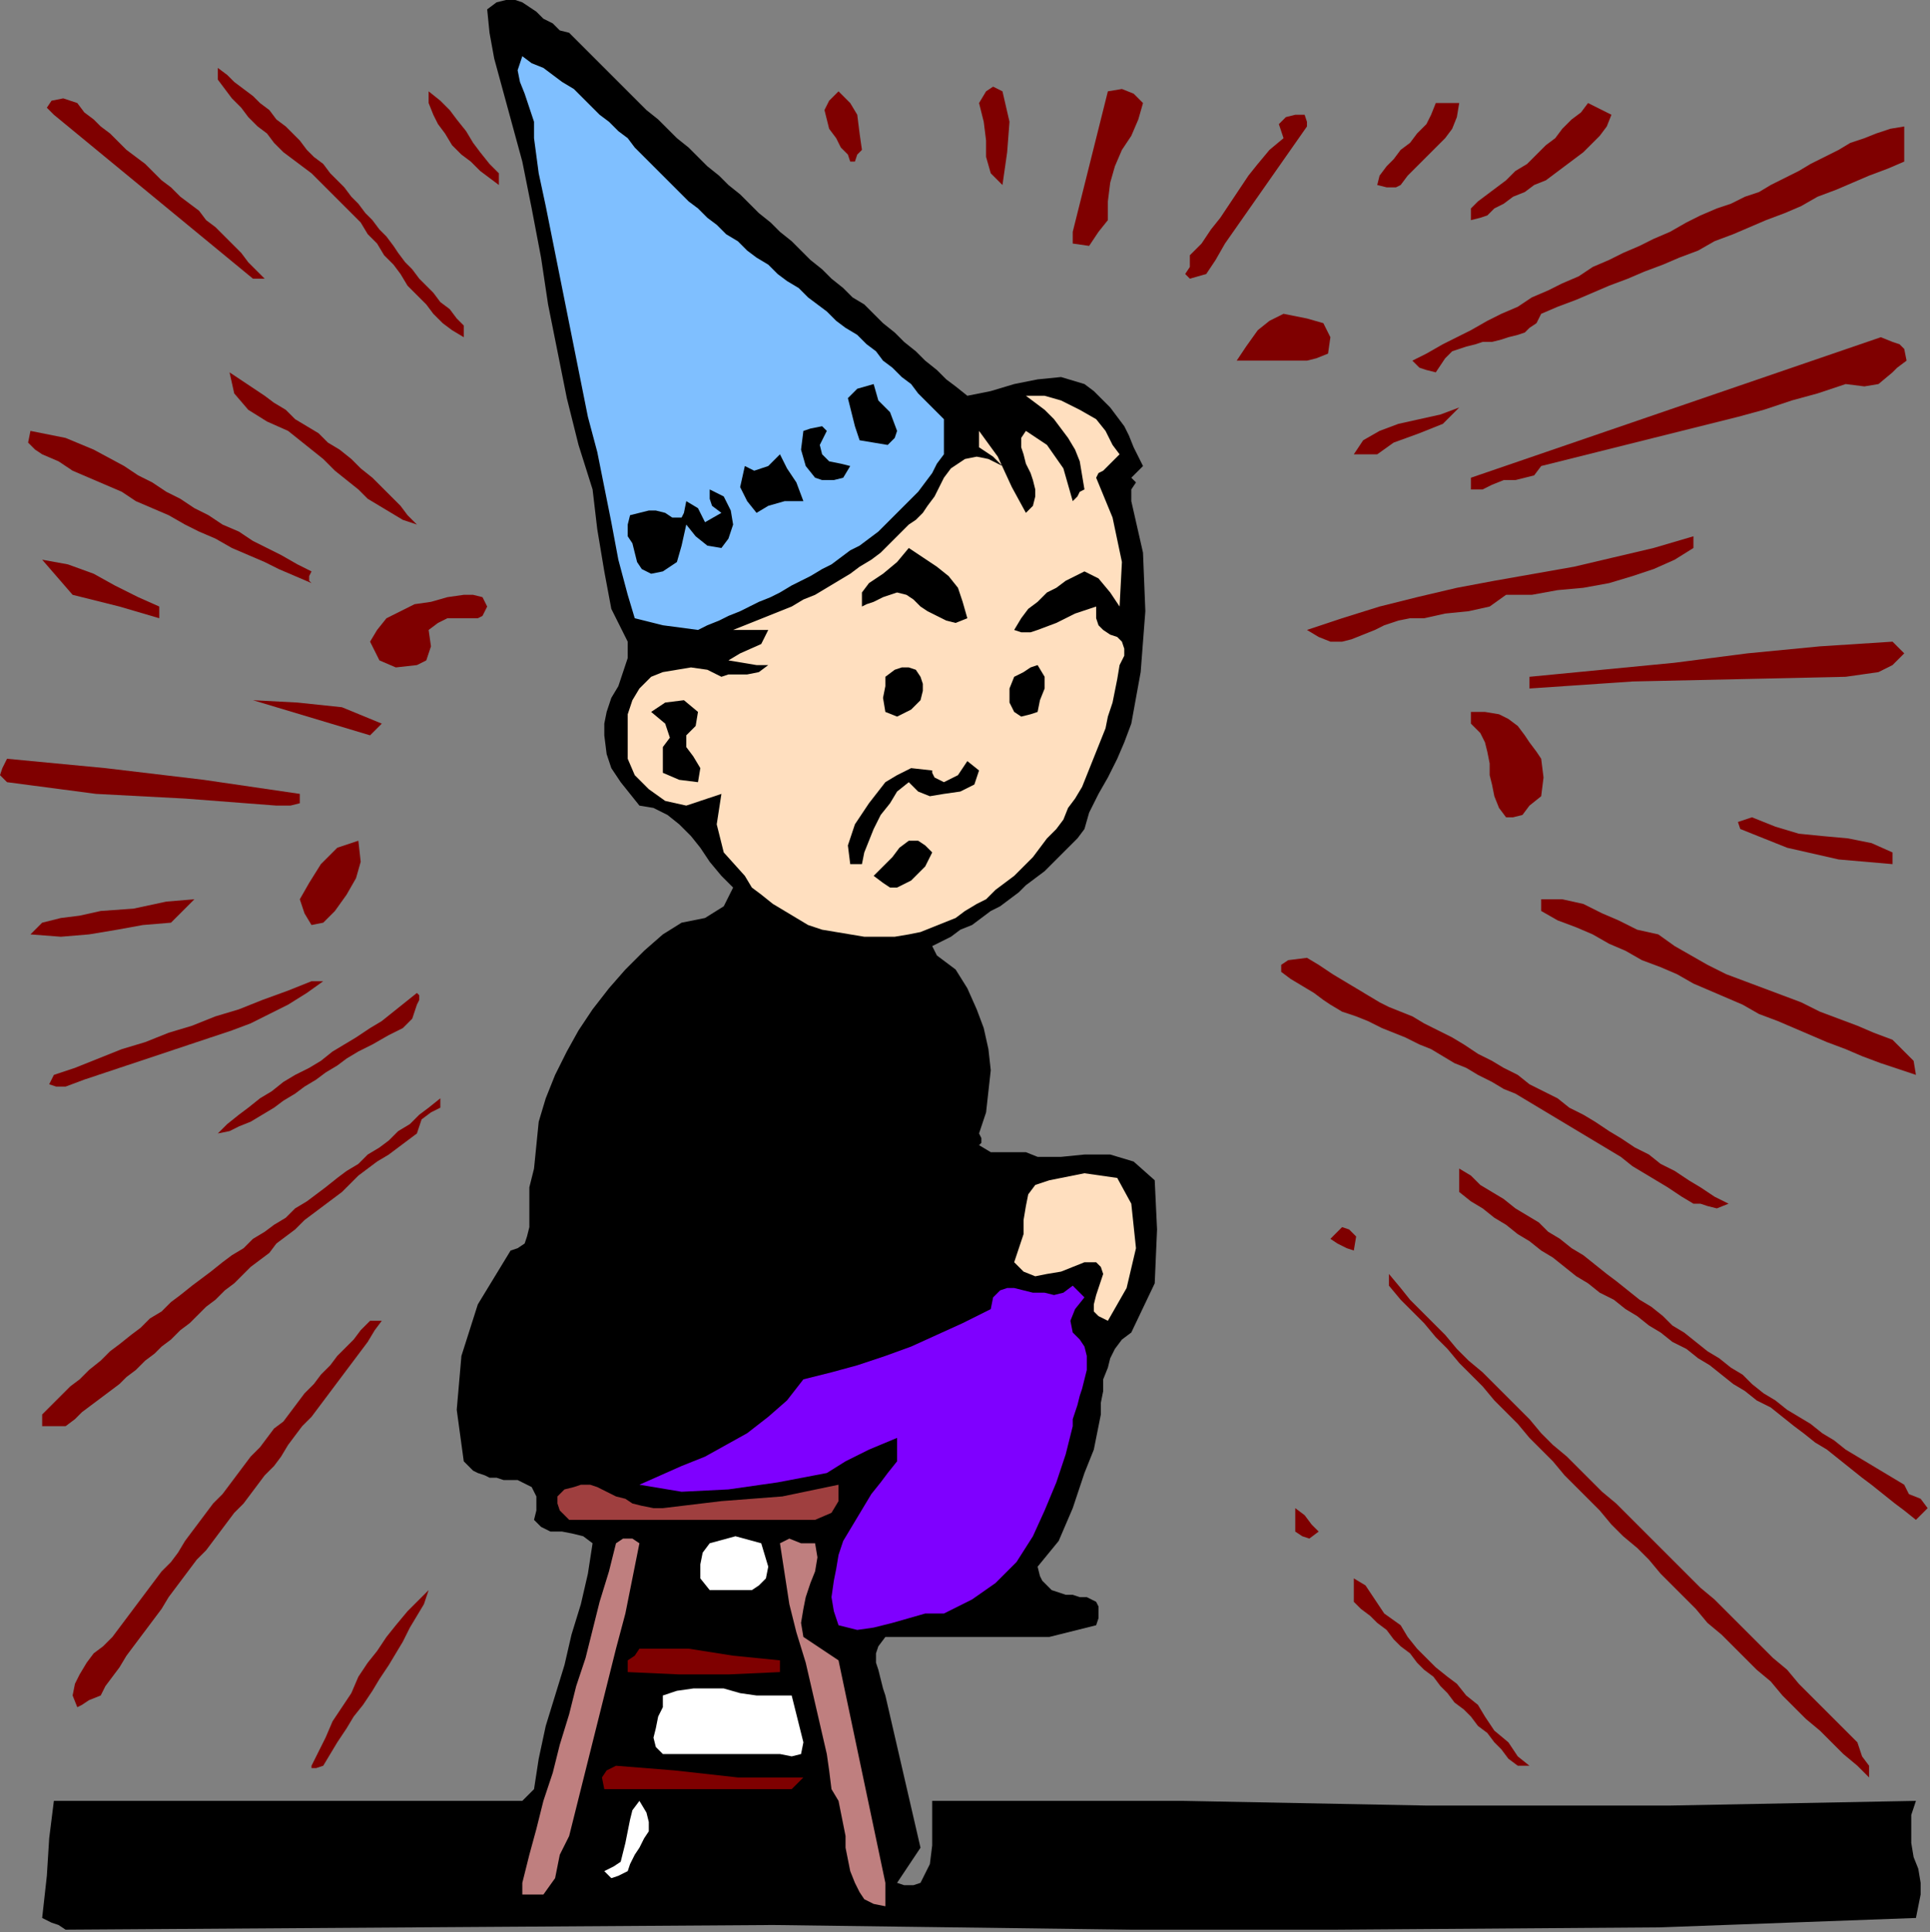
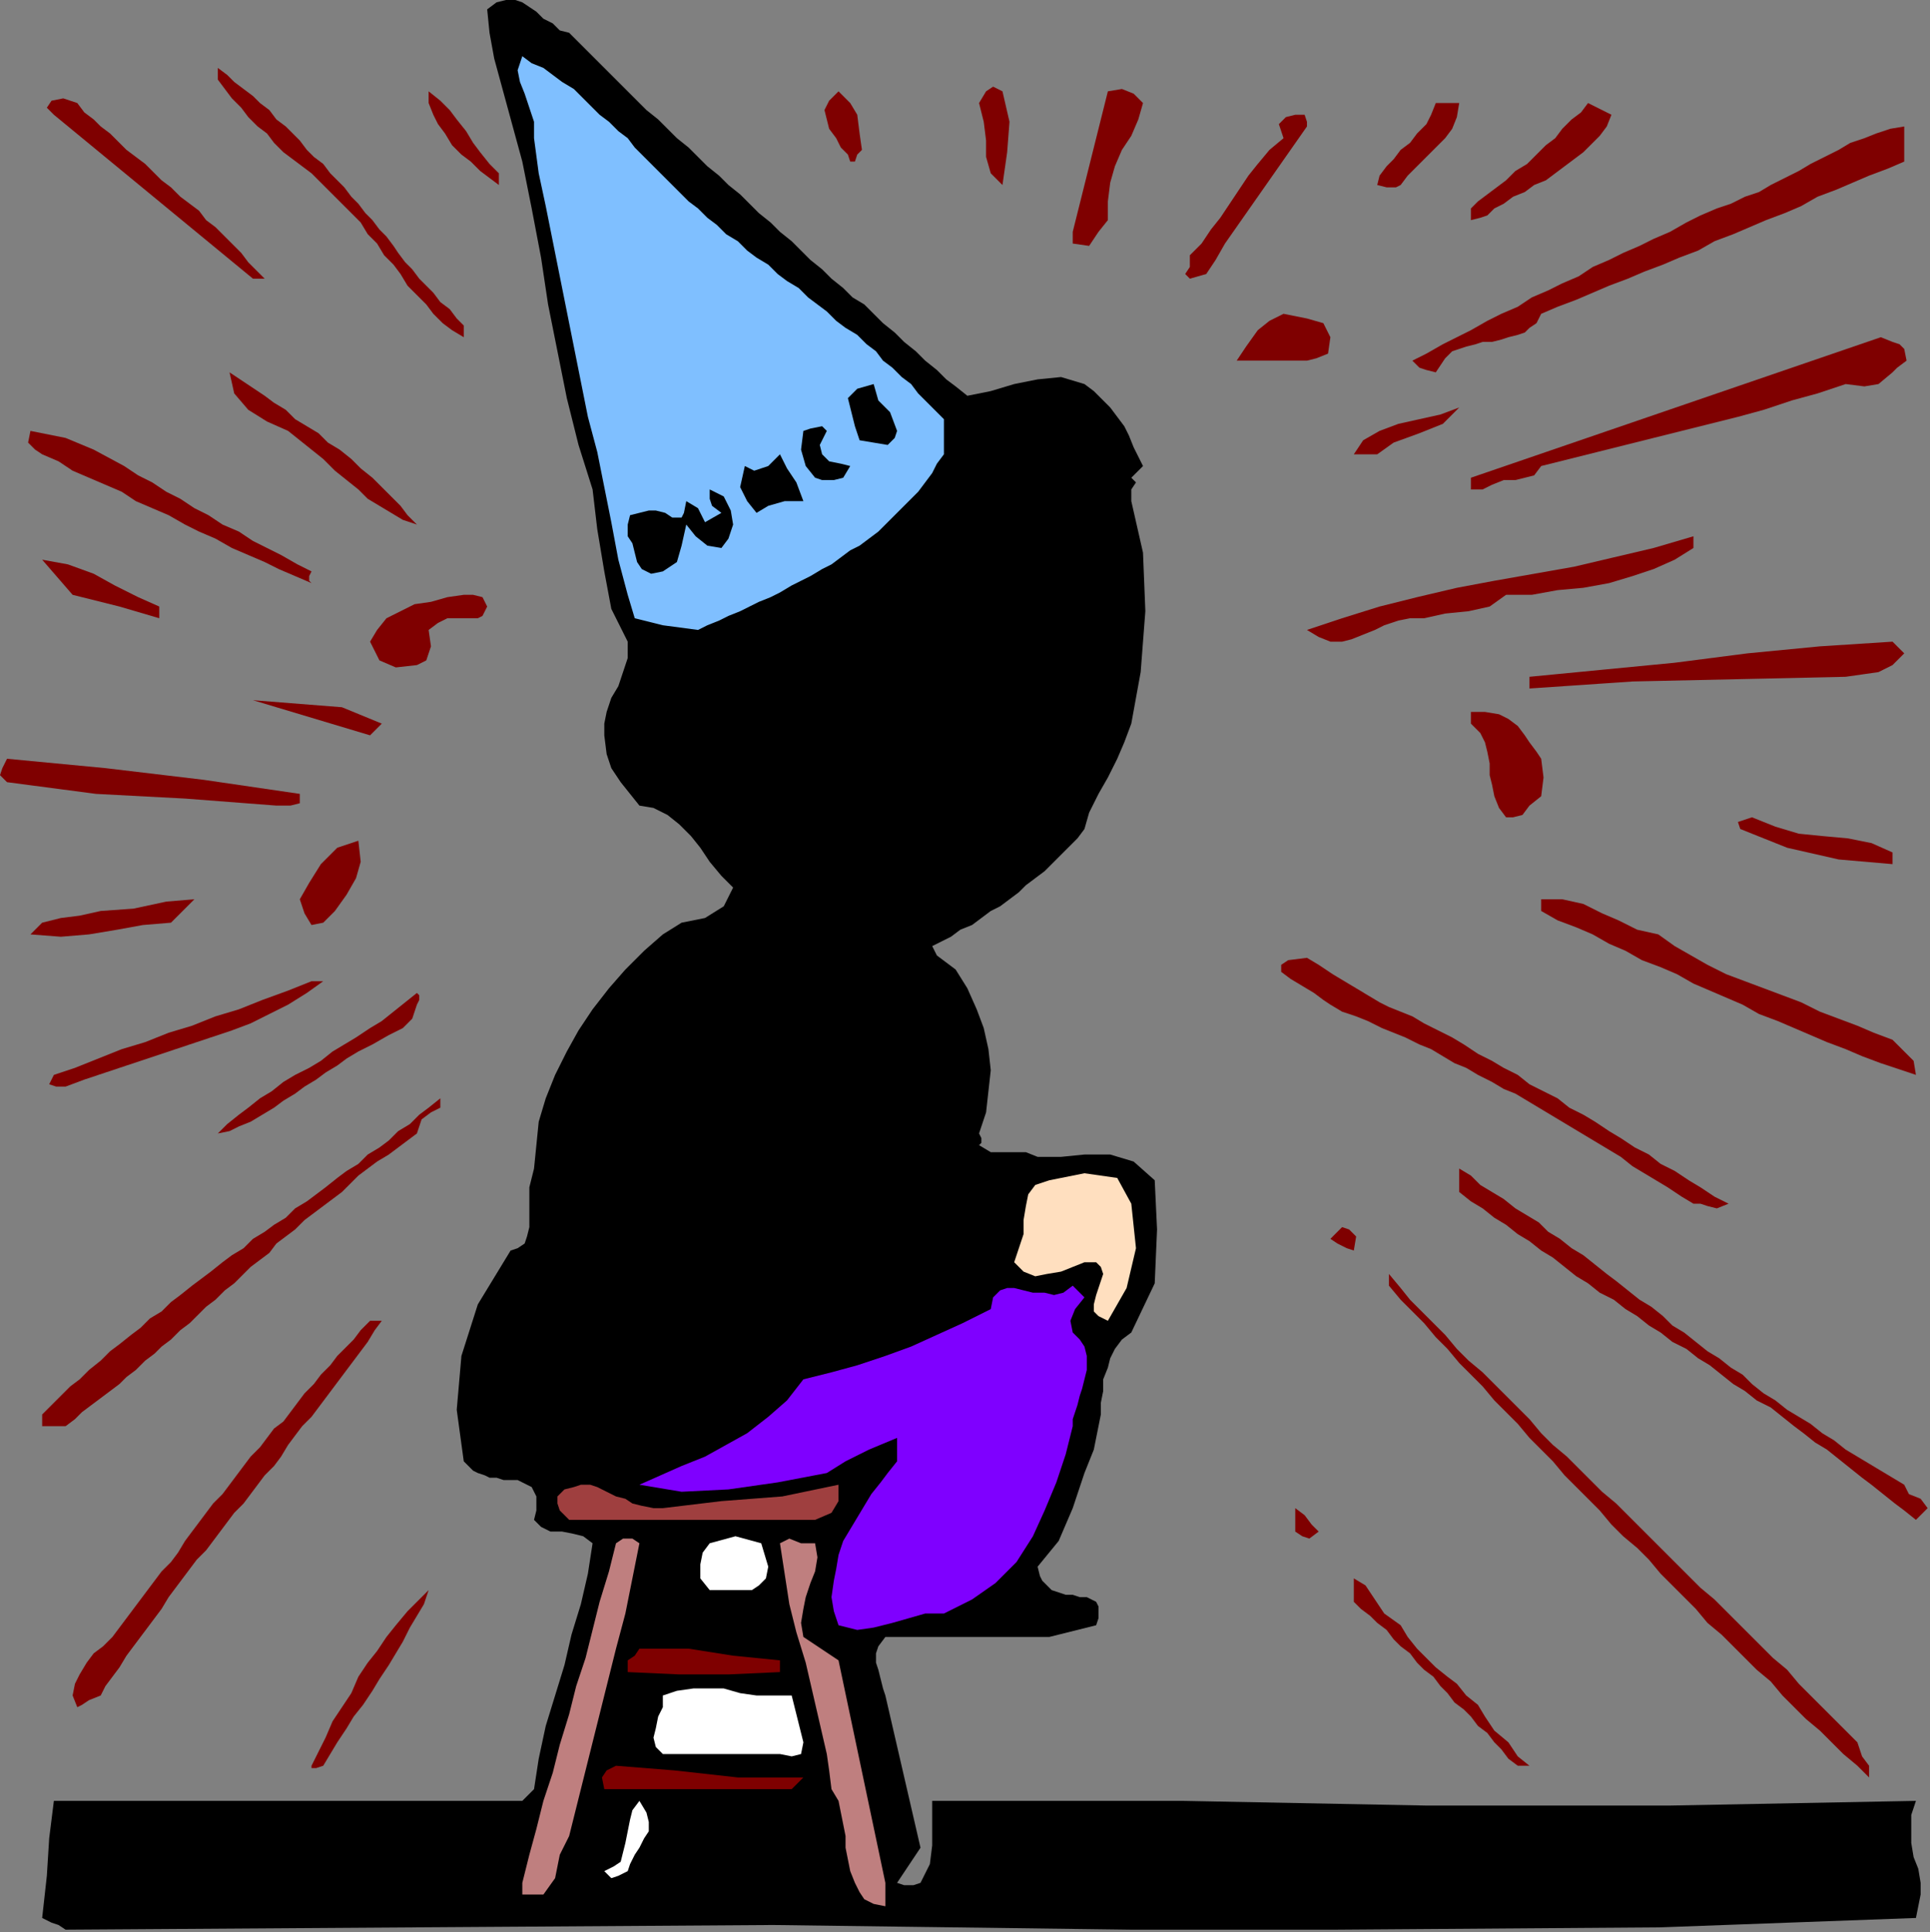
<svg xmlns="http://www.w3.org/2000/svg" xmlns:ns1="http://sodipodi.sourceforge.net/DTD/sodipodi-0.dtd" xmlns:ns2="http://www.inkscape.org/namespaces/inkscape" version="1.0" width="139.531mm" height="139.7mm" id="svg125" ns1:docname="MCSSG064.WMF">
  <rect width="100%" height="100%" fill="#808080" stroke="none" />
  <ns1:namedview pagecolor="#ffffff" bordercolor="#666666" borderopacity="1" objecttolerance="10" gridtolerance="10" guidetolerance="10" ns2:pageopacity="0" ns2:pageshadow="2" ns2:window-width="640" ns2:window-height="480" id="namedview127" />
  <defs id="defs3">
    <pattern id="WMFhbasepattern" patternUnits="userSpaceOnUse" width="6" height="6" x="0" y="0" />
  </defs>
  <path style="fill:#000000;fill-rule:evenodd;fill-opacity:1;stroke:none;" d="  M 309.12,130.56   L 310.4,131.84   L 309.12,133.76   L 309.12,136.96   L 309.12,136.96   L 312.32,151.04   L 312.96,167.04   L 311.68,183.68   L 309.12,197.76   L 309.12,197.76   L 307.2,202.88   L 305.28,207.36   L 302.72,212.48   L 300.16,216.96   L 297.6,222.08   L 296.32,226.56   L 296.32,226.56   L 294.4,229.12   L 291.84,231.68   L 289.92,233.6   L 287.36,236.16   L 285.44,238.08   L 282.88,240   L 280.32,241.92   L 278.4,243.84   L 275.84,245.76   L 273.28,247.68   L 270.72,248.96   L 268.16,250.88   L 265.6,252.8   L 262.4,254.08   L 259.84,256   L 257.28,257.28   L 254.72,258.56   L 254.72,258.56   L 256,261.12   L 258.56,263.04   L 261.12,264.96   L 261.12,264.96   L 264.32,270.08   L 266.88,275.84   L 268.8,280.96   L 270.08,286.72   L 270.72,292.48   L 270.08,298.24   L 269.44,304   L 267.52,309.76   L 267.52,309.76   L 268.16,311.04   L 268.16,312.32   L 267.52,312.96   L 267.52,312.96   L 270.72,314.88   L 273.92,314.88   L 277.12,314.88   L 280.32,314.88   L 283.52,316.16   L 283.52,316.16   L 289.92,316.16   L 296.32,315.52   L 303.36,315.52   L 309.76,317.44   L 315.52,322.56   L 315.52,322.56   L 316.16,336   L 315.52,350.72   L 309.12,364.16   L 309.12,364.16   L 306.56,366.08   L 304.64,368.64   L 303.36,371.2   L 302.72,373.76   L 301.44,376.96   L 301.44,380.16   L 300.8,383.36   L 300.8,386.56   L 300.16,389.76   L 299.52,392.96   L 298.88,396.16   L 297.6,399.36   L 296.32,402.56   L 296.32,402.56   L 293.12,412.16   L 289.28,421.12   L 283.52,428.16   L 283.52,428.16   L 284.16,430.72   L 284.8,432   L 286.08,433.28   L 287.36,434.56   L 289.28,435.2   L 291.2,435.84   L 293.12,435.84   L 295.04,436.48   L 296.96,436.48   L 298.24,437.12   L 299.52,437.76   L 300.16,439.04   L 300.16,440.32   L 300.16,442.24   L 299.52,444.16   L 299.52,444.16   L 286.72,447.36   L 241.92,447.36   L 240,449.92   L 239.36,451.84   L 239.36,454.4   L 240,456.32   L 240.64,458.88   L 241.28,461.44   L 241.92,463.36   L 241.92,463.36   L 251.52,504.96   L 245.12,514.56   L 247.04,515.2   L 249.6,515.2   L 251.52,514.56   L 251.52,514.56   L 254.08,509.44   L 254.72,504.32   L 254.72,498.56   L 254.72,492.16   L 254.72,492.16   L 323.2,492.16   L 389.76,493.44   L 456.32,493.44   L 523.52,492.16   L 523.52,492.16   L 522.24,496   L 522.24,499.84   L 522.24,503.68   L 522.88,507.52   L 524.16,510.72   L 524.8,514.56   L 524.8,517.76   L 524.16,520.96   L 523.52,524.16   L 523.52,524.16   L 453.76,526.72   L 364.8,527.36   L 309.12,527.36   L 309.12,527.36   L 211.2,526.08   L 113.92,526.72   L 17.92,527.36   L 17.92,527.36   L 16,526.08   L 14.08,525.44   L 11.52,524.16   L 11.52,524.16   L 12.8,512.64   L 13.44,502.4   L 14.72,492.16   L 14.72,492.16   L 142.72,492.16   L 145.92,488.96   L 147.2,480.64   L 149.12,471.68   L 151.68,463.36   L 154.24,455.04   L 156.16,446.72   L 158.72,438.4   L 160.64,430.08   L 161.92,421.76   L 161.92,421.76   L 159.36,419.84   L 156.8,419.2   L 153.6,418.56   L 150.4,418.56   L 147.84,417.28   L 145.92,415.36   L 145.92,415.36   L 146.56,412.8   L 146.56,410.88   L 146.56,408.96   L 145.92,407.68   L 145.28,406.4   L 144,405.76   L 142.72,405.12   L 141.44,404.48   L 139.52,404.48   L 137.6,404.48   L 135.68,403.84   L 133.76,403.84   L 132.48,403.2   L 130.56,402.56   L 129.28,401.92   L 128,400.64   L 126.72,399.36   L 126.72,399.36   L 124.8,385.28   L 126.08,370.56   L 130.56,356.48   L 139.52,341.76   L 139.52,341.76   L 141.44,341.12   L 143.36,339.84   L 144,337.92   L 144.64,335.36   L 144.64,332.8   L 144.64,330.24   L 144.64,327.04   L 144.64,324.48   L 145.28,321.92   L 145.92,319.36   L 145.92,319.36   L 146.56,312.96   L 147.2,306.56   L 149.12,300.16   L 151.68,293.76   L 154.88,287.36   L 158.08,281.6   L 161.92,275.84   L 166.4,270.08   L 170.88,264.96   L 176,259.84   L 181.12,255.36   L 181.12,255.36   L 186.24,252.16   L 192.64,250.88   L 197.76,247.68   L 200.32,242.56   L 200.32,242.56   L 197.12,239.36   L 193.92,235.52   L 191.36,231.68   L 188.8,228.48   L 185.6,225.28   L 182.4,222.72   L 178.56,220.8   L 174.72,220.16   L 174.72,220.16   L 172.16,216.96   L 169.6,213.76   L 167.04,209.92   L 165.76,206.08   L 165.12,200.96   L 165.12,200.96   L 165.12,197.76   L 165.76,194.56   L 167.04,190.72   L 168.96,187.52   L 170.24,183.68   L 171.52,179.84   L 171.52,175.36   L 171.52,175.36   L 167.04,166.4   L 165.12,156.16   L 163.2,144.64   L 161.92,133.76   L 161.92,133.76   L 158.08,121.6   L 154.88,108.8   L 152.32,96   L 149.76,83.2   L 147.84,70.4   L 145.28,56.96   L 142.72,44.16   L 142.72,44.16   L 140.8,37.12   L 138.88,30.08   L 136.96,23.04   L 135.04,16   L 133.76,8.96   L 133.12,2.56   L 133.12,2.56   L 135.68,0.64   L 138.24,0   L 140.8,0   L 142.72,0.64   L 144.64,1.92   L 146.56,3.2   L 148.48,5.12   L 151.04,6.4   L 152.96,8.32   L 155.52,8.96   L 155.52,8.96   L 158.08,11.52   L 160.64,14.08   L 163.2,16.64   L 165.76,19.2   L 168.96,22.4   L 171.52,24.96   L 174.08,27.52   L 176.64,30.08   L 179.84,32.64   L 182.4,35.2   L 184.96,37.76   L 188.16,40.32   L 190.72,42.88   L 193.28,45.44   L 196.48,48   L 199.04,50.56   L 202.24,53.12   L 204.8,55.68   L 207.36,58.24   L 210.56,60.8   L 213.12,63.36   L 216.32,65.92   L 218.88,68.48   L 221.44,71.04   L 224.64,73.6   L 227.2,76.16   L 230.4,78.72   L 232.96,81.28   L 236.16,83.2   L 238.72,85.76   L 241.28,88.32   L 244.48,90.88   L 247.04,93.44   L 250.24,96   L 252.8,98.56   L 256,101.12   L 258.56,103.68   L 261.12,105.6   L 264.32,108.16   L 264.32,108.16   L 270.72,106.88   L 277.12,104.96   L 283.52,103.68   L 289.92,103.04   L 296.32,104.96   L 296.32,104.96   L 298.88,106.88   L 300.8,108.8   L 303.36,111.36   L 305.28,113.92   L 307.2,116.48   L 308.48,119.04   L 309.76,122.24   L 311.04,124.8   L 312.32,127.36   L 312.32,127.36   L 309.12,130.56  z " id="path5" />
  <path style="fill:#7fbfff;fill-rule:evenodd;fill-opacity:1;stroke:none;" d="  M 190.72,56.96   L 193.28,59.52   L 195.84,61.44   L 198.4,64   L 201.6,65.92   L 204.16,68.48   L 206.72,70.4   L 209.92,72.32   L 212.48,74.88   L 215.04,76.8   L 218.24,78.72   L 220.8,81.28   L 223.36,83.2   L 225.92,85.12   L 228.48,87.68   L 231.04,89.6   L 234.24,91.52   L 236.8,94.08   L 239.36,96   L 241.28,98.56   L 243.84,100.48   L 246.4,103.04   L 248.96,104.96   L 250.88,107.52   L 253.44,110.08   L 255.36,112   L 257.92,114.56   L 257.92,114.56   L 257.92,124.16   L 256,126.72   L 254.72,129.28   L 252.8,131.84   L 250.88,134.4   L 248.32,136.96   L 246.4,138.88   L 244.48,140.8   L 241.92,143.36   L 240,145.28   L 237.44,147.2   L 234.88,149.12   L 232.32,150.4   L 229.76,152.32   L 227.2,154.24   L 224.64,155.52   L 221.44,157.44   L 218.88,158.72   L 216.32,160   L 213.12,161.92   L 210.56,163.2   L 207.36,164.48   L 204.8,165.76   L 202.24,167.04   L 199.04,168.32   L 196.48,169.6   L 193.28,170.88   L 190.72,172.16   L 190.72,172.16   L 181.12,170.88   L 173.44,168.96   L 171.52,162.56   L 171.52,162.56   L 168.96,152.96   L 167.04,142.72   L 165.12,133.12   L 163.2,123.52   L 160.64,113.92   L 158.72,104.32   L 156.8,94.72   L 154.88,85.12   L 152.96,75.52   L 151.04,65.92   L 149.12,56.32   L 147.2,47.36   L 145.92,37.76   L 145.92,37.76   L 145.92,33.28   L 144.64,29.44   L 143.36,25.6   L 142.08,22.4   L 141.44,19.2   L 142.72,15.36   L 142.72,15.36   L 145.28,17.28   L 148.48,18.56   L 151.04,20.48   L 153.6,22.4   L 156.8,24.32   L 159.36,26.88   L 161.28,28.8   L 163.84,31.36   L 166.4,33.28   L 168.96,35.84   L 171.52,37.76   L 173.44,40.32   L 176,42.88   L 178.56,45.44   L 180.48,47.36   L 183.04,49.92   L 185.6,52.48   L 188.16,55.04   L 190.72,56.96  z " id="path7" />
  <path style="fill:#7f0000;fill-rule:evenodd;fill-opacity:1;stroke:none;" d="  M 126.72,88.96   L 126.72,92.16   L 123.52,90.24   L 120.96,88.32   L 118.4,85.76   L 116.48,83.2   L 113.92,80.64   L 111.36,78.08   L 109.44,74.88   L 107.52,72.32   L 104.96,69.76   L 103.04,66.56   L 100.48,64   L 98.56,60.8   L 96,58.24   L 93.44,55.68   L 90.88,53.12   L 88.32,50.56   L 88.32,50.56   L 85.12,47.36   L 82.56,45.44   L 80,43.52   L 77.44,41.6   L 74.88,39.04   L 72.96,36.48   L 70.4,34.56   L 67.84,32   L 65.92,29.44   L 63.36,26.88   L 61.44,24.32   L 59.52,21.76   L 59.52,21.76   L 59.52,18.56   L 62.08,20.48   L 64,22.4   L 66.56,24.32   L 69.12,26.24   L 71.04,28.16   L 73.6,30.08   L 75.52,32.64   L 78.08,34.56   L 80,36.48   L 81.92,38.4   L 83.84,40.96   L 85.76,42.88   L 88.32,44.8   L 90.24,47.36   L 92.16,49.28   L 94.08,51.2   L 96,53.76   L 97.92,55.68   L 99.84,58.24   L 101.76,60.16   L 103.68,62.72   L 105.6,64.64   L 107.52,67.2   L 108.8,69.12   L 110.72,71.68   L 112.64,73.6   L 114.56,76.16   L 116.48,78.08   L 118.4,80   L 120.32,82.56   L 122.88,84.48   L 124.8,87.04   L 126.72,88.96  z " id="path9" />
  <path style="fill:#7f0000;fill-rule:evenodd;fill-opacity:1;stroke:none;" d="  M 312.32,28.16   L 311.04,32.64   L 309.12,37.12   L 306.56,40.96   L 304.64,45.44   L 303.36,49.92   L 302.72,55.04   L 302.72,60.16   L 302.72,60.16   L 300.16,63.36   L 297.6,67.2   L 293.12,66.56   L 293.12,66.56   L 293.12,63.36   L 302.72,24.96   L 306.56,24.32   L 309.76,25.6   L 312.32,28.16  z " id="path11" />
  <path style="fill:#7f0000;fill-rule:evenodd;fill-opacity:1;stroke:none;" d="  M 273.92,50.56   L 273.92,50.56   L 273.28,50.56   L 273.92,50.56   L 273.92,50.56   L 270.72,47.36   L 269.44,42.88   L 269.44,38.4   L 268.8,33.28   L 267.52,28.16   L 267.52,28.16   L 269.44,24.96   L 271.36,23.68   L 273.92,24.96   L 273.92,24.96   L 275.84,33.28   L 275.2,41.6   L 273.92,50.56  z " id="path13" />
  <path style="fill:#7f0000;fill-rule:evenodd;fill-opacity:1;stroke:none;" d="  M 235.52,40.96   L 234.24,42.24   L 233.6,44.16   L 232.32,44.16   L 232.32,44.16   L 231.68,42.24   L 229.76,40.32   L 228.48,37.76   L 226.56,35.2   L 225.92,32.64   L 225.28,30.08   L 226.56,27.52   L 229.12,24.96   L 229.12,24.96   L 232.32,28.16   L 234.24,31.36   L 234.88,36.48   L 235.52,40.96  z " id="path15" />
  <path style="fill:#7f0000;fill-rule:evenodd;fill-opacity:1;stroke:none;" d="  M 398.72,28.16   L 398.08,32   L 396.8,35.2   L 394.88,37.76   L 392.32,40.32   L 389.76,42.88   L 387.2,45.44   L 384.64,48   L 382.72,50.56   L 382.72,50.56   L 381.44,51.2   L 378.88,51.2   L 376.32,50.56   L 376.32,50.56   L 376.96,48   L 378.88,45.44   L 380.8,43.52   L 382.72,40.96   L 385.28,39.04   L 387.2,36.48   L 389.76,33.92   L 391.04,31.36   L 392.32,28.16   L 392.32,28.16   L 398.72,28.16  z " id="path17" />
  <path style="fill:#7f0000;fill-rule:evenodd;fill-opacity:1;stroke:none;" d="  M 440.32,31.36   L 439.04,34.56   L 437.12,37.12   L 435.2,39.04   L 432.64,41.6   L 430.08,43.52   L 427.52,45.44   L 424.96,47.36   L 422.4,49.28   L 419.2,50.56   L 416.64,52.48   L 413.44,53.76   L 410.88,55.68   L 408.32,56.96   L 408.32,56.96   L 406.4,58.88   L 404.48,59.52   L 401.92,60.16   L 401.92,60.16   L 401.92,56.96   L 403.84,55.04   L 406.4,53.12   L 408.96,51.2   L 411.52,49.28   L 414.08,46.72   L 417.28,44.8   L 419.84,42.24   L 422.4,39.68   L 424.96,37.76   L 426.88,35.2   L 429.44,32.64   L 432,30.72   L 433.92,28.16   L 433.92,28.16   L 440.32,31.36  z " id="path19" />
  <path style="fill:#7f0000;fill-rule:evenodd;fill-opacity:1;stroke:none;" d="  M 357.12,34.56   L 334.72,66.56   L 332.16,71.04   L 329.6,74.88   L 325.12,76.16   L 325.12,76.16   L 323.84,74.88   L 325.12,72.96   L 325.12,69.76   L 325.12,69.76   L 328.32,66.56   L 330.88,62.72   L 333.44,59.52   L 336,55.68   L 338.56,51.84   L 341.12,48   L 343.68,44.8   L 346.88,40.96   L 350.72,37.76   L 350.72,37.76   L 349.44,33.92   L 351.36,32   L 353.92,31.36   L 353.92,31.36   L 356.48,31.36   L 357.12,33.28   L 357.12,34.56  z " id="path21" />
  <path style="fill:#7f0000;fill-rule:evenodd;fill-opacity:1;stroke:none;" d="  M 136.32,47.36   L 136.32,50.56   L 133.76,48.64   L 131.2,46.72   L 128.64,44.16   L 126.08,42.24   L 123.52,39.68   L 121.6,36.48   L 119.68,33.92   L 118.4,31.36   L 117.12,28.16   L 117.12,24.96   L 117.12,24.96   L 120.32,27.52   L 122.88,30.08   L 124.8,32.64   L 127.36,35.84   L 129.28,39.04   L 131.2,41.6   L 133.76,44.8   L 136.32,47.36  z " id="path23" />
  <path style="fill:#7f0000;fill-rule:evenodd;fill-opacity:1;stroke:none;" d="  M 520.32,44.16   L 515.84,46.08   L 510.72,48   L 506.24,49.92   L 501.76,51.84   L 496.64,53.76   L 492.16,56.32   L 487.68,58.24   L 482.56,60.16   L 478.08,62.08   L 473.6,64   L 468.48,65.92   L 464,68.48   L 458.88,70.4   L 454.4,72.32   L 449.28,74.24   L 444.8,76.16   L 439.68,78.08   L 435.2,80   L 430.72,81.92   L 425.6,83.84   L 421.12,85.76   L 421.12,85.76   L 419.84,88.32   L 417.92,89.6   L 416.64,90.88   L 414.72,91.52   L 412.16,92.16   L 410.24,92.8   L 407.68,93.44   L 405.12,93.44   L 403.2,94.08   L 400.64,94.72   L 398.72,95.36   L 396.8,96   L 394.88,97.92   L 393.6,99.84   L 392.32,101.76   L 392.32,101.76   L 389.76,101.12   L 387.84,100.48   L 385.92,98.56   L 385.92,98.56   L 389.76,96.64   L 394.24,94.08   L 398.08,92.16   L 401.92,90.24   L 406.4,87.68   L 410.24,85.76   L 414.72,83.84   L 418.56,81.28   L 423.04,79.36   L 426.88,77.44   L 431.36,75.52   L 435.2,72.96   L 439.68,71.04   L 443.52,69.12   L 448,67.2   L 451.84,65.28   L 456.32,63.36   L 460.8,60.8   L 464.64,58.88   L 469.12,56.96   L 469.12,56.96   L 472.96,55.68   L 476.8,53.76   L 480.64,52.48   L 483.84,50.56   L 487.68,48.64   L 491.52,46.72   L 494.72,44.8   L 498.56,42.88   L 502.4,40.96   L 505.6,39.04   L 509.44,37.76   L 512.64,36.48   L 516.48,35.2   L 520.32,34.56   L 520.32,34.56   L 520.32,44.16  z " id="path25" />
  <path style="fill:#7f0000;fill-rule:evenodd;fill-opacity:1;stroke:none;" d="  M 21.12,28.16   L 23.04,30.72   L 25.6,32.64   L 27.52,34.56   L 30.08,36.48   L 32.64,39.04   L 34.56,40.96   L 37.12,42.88   L 39.68,44.8   L 42.24,47.36   L 44.16,49.28   L 46.72,51.2   L 49.28,53.76   L 51.84,55.68   L 54.4,57.6   L 56.32,60.16   L 58.88,62.08   L 61.44,64.64   L 63.36,66.56   L 65.92,69.12   L 67.84,71.68   L 69.76,73.6   L 72.32,76.16   L 72.32,76.16   L 69.12,76.16   L 14.72,31.36   L 12.8,29.44   L 14.08,27.52   L 17.28,26.88   L 21.12,28.16  z " id="path27" />
  <path style="fill:#7f0000;fill-rule:evenodd;fill-opacity:1;stroke:none;" d="  M 363.52,92.16   L 362.88,96.64   L 359.68,97.92   L 357.12,98.56   L 357.12,98.56   L 337.92,98.56   L 340.48,94.72   L 343.68,90.24   L 346.88,87.68   L 350.72,85.76   L 350.72,85.76   L 357.12,87.04   L 361.6,88.32   L 363.52,92.16  z " id="path29" />
  <path style="fill:#7f0000;fill-rule:evenodd;fill-opacity:1;stroke:none;" d="  M 520.32,95.36   L 520.96,98.56   L 518.4,100.48   L 517.12,101.76   L 517.12,101.76   L 513.28,104.96   L 509.44,105.6   L 504.32,104.96   L 504.32,104.96   L 496.64,107.52   L 489.6,109.44   L 481.92,112   L 474.88,113.92   L 467.2,115.84   L 459.52,117.76   L 451.84,119.68   L 444.16,121.6   L 436.48,123.52   L 428.8,125.44   L 421.12,127.36   L 421.12,127.36   L 419.2,129.92   L 416.64,130.56   L 414.08,131.2   L 410.88,131.2   L 407.68,132.48   L 405.12,133.76   L 405.12,133.76   L 401.92,133.76   L 401.92,130.56   L 513.92,92.16   L 517.12,93.44   L 519.04,94.08   L 520.32,95.36  z " id="path31" />
  <path style="fill:#000000;fill-rule:evenodd;fill-opacity:1;stroke:none;" d="  M 238.72,104.96   L 240,109.44   L 243.2,112.64   L 245.12,117.76   L 245.12,117.76   L 244.48,119.68   L 242.56,121.6   L 238.72,120.96   L 238.72,120.96   L 234.88,120.32   L 233.6,116.48   L 232.32,111.36   L 232.32,111.36   L 231.68,108.8   L 234.24,106.24   L 238.72,104.96  z " id="path33" />
  <path style="fill:#7f0000;fill-rule:evenodd;fill-opacity:1;stroke:none;" d="  M 72.32,108.16   L 74.88,110.08   L 78.08,112   L 80.64,114.56   L 83.84,116.48   L 87.04,118.4   L 89.6,120.96   L 92.8,122.88   L 96,125.44   L 98.56,128   L 101.76,130.56   L 104.32,133.12   L 106.88,135.68   L 109.44,138.24   L 111.36,140.8   L 113.92,143.36   L 113.92,143.36   L 110.08,142.08   L 106.88,140.16   L 103.68,138.24   L 100.48,136.32   L 97.92,133.76   L 94.72,131.2   L 91.52,128.64   L 88.32,125.44   L 85.12,122.88   L 81.92,120.32   L 78.72,117.76   L 78.72,117.76   L 72.96,115.2   L 67.84,112   L 64,107.52   L 62.72,101.76   L 62.72,101.76   L 72.32,108.16  z " id="path35" />
  <path style="fill:#7f0000;fill-rule:evenodd;fill-opacity:1;stroke:none;" d="  M 398.72,111.36   L 394.24,115.84   L 387.84,118.4   L 380.8,120.96   L 376.32,124.16   L 376.32,124.16   L 369.92,124.16   L 372.48,120.32   L 376.96,117.76   L 382.08,115.84   L 387.84,114.56   L 393.6,113.28   L 398.72,111.36  z " id="path37" />
  <path style="fill:#000000;fill-rule:evenodd;fill-opacity:1;stroke:none;" d="  M 225.92,117.76   L 224,121.6   L 224.64,124.16   L 226.56,126.08   L 229.76,126.72   L 232.32,127.36   L 232.32,127.36   L 230.4,130.56   L 227.84,131.2   L 224.64,131.2   L 222.72,130.56   L 222.72,130.56   L 220.16,127.36   L 218.88,122.88   L 219.52,117.76   L 219.52,117.76   L 221.44,117.12   L 224.64,116.48   L 225.92,117.76  z " id="path39" />
  <path style="fill:#7f0000;fill-rule:evenodd;fill-opacity:1;stroke:none;" d="  M 33.92,127.36   L 37.76,129.92   L 41.6,131.84   L 45.44,134.4   L 49.28,136.32   L 53.12,138.88   L 56.96,140.8   L 60.8,143.36   L 65.28,145.28   L 69.12,147.84   L 72.96,149.76   L 76.8,151.68   L 81.28,154.24   L 85.12,156.16   L 85.12,156.16   L 84.48,157.44   L 84.48,158.72   L 85.12,159.36   L 85.12,159.36   L 80.64,157.44   L 76.16,155.52   L 72.32,153.6   L 67.84,151.68   L 63.36,149.76   L 58.88,147.2   L 54.4,145.28   L 50.56,143.36   L 46.08,140.8   L 41.6,138.88   L 37.12,136.96   L 33.28,134.4   L 28.8,132.48   L 24.32,130.56   L 19.84,128.64   L 16,126.08   L 11.52,124.16   L 11.52,124.16   L 9.6,122.88   L 7.68,120.96   L 8.32,117.76   L 8.32,117.76   L 17.92,119.68   L 25.6,122.88   L 33.92,127.36  z " id="path41" />
  <path style="fill:#000000;fill-rule:evenodd;fill-opacity:1;stroke:none;" d="  M 219.52,136.96   L 214.4,136.96   L 209.92,138.24   L 206.72,140.16   L 206.72,140.16   L 204.16,136.96   L 202.24,133.12   L 203.52,127.36   L 203.52,127.36   L 206.08,128.64   L 209.92,127.36   L 213.12,124.16   L 213.12,124.16   L 215.04,128   L 217.6,131.84   L 219.52,136.96  z " id="path43" />
  <path style="fill:#000000;fill-rule:evenodd;fill-opacity:1;stroke:none;" d="  M 200.32,143.36   L 199.68,145.28   L 199.04,147.2   L 197.12,149.76   L 197.12,149.76   L 193.28,149.12   L 190.08,146.56   L 187.52,143.36   L 187.52,143.36   L 186.24,149.12   L 184.96,153.6   L 181.12,156.16   L 181.12,156.16   L 177.92,156.8   L 175.36,155.52   L 174.08,153.6   L 173.44,151.04   L 172.8,148.48   L 171.52,146.56   L 171.52,146.56   L 171.52,143.36   L 172.16,140.8   L 174.72,140.16   L 174.72,140.16   L 177.28,139.52   L 179.2,139.52   L 181.76,140.16   L 183.68,141.44   L 184.96,141.44   L 186.24,141.44   L 186.88,140.16   L 187.52,136.96   L 187.52,136.96   L 190.72,138.88   L 192.64,142.72   L 197.12,140.16   L 197.12,140.16   L 194.56,138.24   L 193.92,136.32   L 193.92,133.76   L 193.92,133.76   L 197.76,135.68   L 199.68,139.52   L 200.32,143.36  z " id="path45" />
  <path style="fill:#7f0000;fill-rule:evenodd;fill-opacity:1;stroke:none;" d="  M 462.72,149.76   L 457.6,152.96   L 451.84,155.52   L 446.08,157.44   L 439.68,159.36   L 432.64,160.64   L 425.6,161.28   L 418.56,162.56   L 411.52,162.56   L 411.52,162.56   L 407.04,165.76   L 401.28,167.04   L 394.88,167.68   L 389.12,168.96   L 389.12,168.96   L 385.28,168.96   L 382.08,169.6   L 378.24,170.88   L 375.68,172.16   L 372.48,173.44   L 369.28,174.72   L 366.72,175.36   L 363.52,175.36   L 360.32,174.08   L 357.12,172.16   L 357.12,172.16   L 366.72,168.96   L 376.96,165.76   L 387.2,163.2   L 398.08,160.64   L 408.32,158.72   L 419.2,156.8   L 430.08,154.88   L 440.96,152.32   L 451.84,149.76   L 462.72,146.56   L 462.72,146.56   L 462.72,149.76  z " id="path47" />
  <path style="fill:#7f0000;fill-rule:evenodd;fill-opacity:1;stroke:none;" d="  M 43.52,165.76   L 43.52,168.96   L 32.64,165.76   L 19.84,162.56   L 11.52,152.96   L 11.52,152.96   L 18.56,154.24   L 25.6,156.8   L 31.36,160   L 37.76,163.2   L 43.52,165.76  z " id="path49" />
  <path style="fill:#7f0000;fill-rule:evenodd;fill-opacity:1;stroke:none;" d="  M 133.12,165.76   L 131.84,168.32   L 130.56,168.96   L 128,168.96   L 125.44,168.96   L 122.24,168.96   L 119.68,170.24   L 117.12,172.16   L 117.12,172.16   L 117.76,176.64   L 116.48,180.48   L 113.92,181.76   L 113.92,181.76   L 108.16,182.4   L 103.68,180.48   L 101.12,175.36   L 101.12,175.36   L 103.04,172.16   L 105.6,168.96   L 109.44,167.04   L 113.28,165.12   L 117.76,164.48   L 122.24,163.2   L 126.72,162.56   L 126.72,162.56   L 129.28,162.56   L 131.84,163.2   L 133.12,165.76  z " id="path51" />
  <path style="fill:#7f0000;fill-rule:evenodd;fill-opacity:1;stroke:none;" d="  M 520.32,178.56   L 517.12,181.76   L 513.28,183.68   L 508.8,184.32   L 504.32,184.96   L 504.32,184.96   L 475.52,185.6   L 446.08,186.24   L 417.92,188.16   L 417.92,188.16   L 417.92,184.96   L 437.76,183.04   L 457.6,181.12   L 477.44,178.56   L 497.28,176.64   L 517.12,175.36   L 517.12,175.36   L 520.32,178.56  z " id="path53" />
  <path style="fill:#7f0000;fill-rule:evenodd;fill-opacity:1;stroke:none;" d="  M 421.12,207.36   L 421.76,212.48   L 421.12,217.6   L 417.92,220.16   L 417.92,220.16   L 416,222.72   L 413.44,223.36   L 411.52,223.36   L 411.52,223.36   L 409.6,220.8   L 408.32,217.6   L 407.68,214.4   L 407.04,211.84   L 407.04,208.64   L 406.4,205.44   L 405.76,202.88   L 404.48,200.32   L 401.92,197.76   L 401.92,197.76   L 401.92,194.56   L 405.76,194.56   L 409.6,195.2   L 412.16,196.48   L 414.72,198.4   L 416.64,200.96   L 417.92,202.88   L 419.84,205.44   L 421.12,207.36  z " id="path55" />
-   <path style="fill:#7f0000;fill-rule:evenodd;fill-opacity:1;stroke:none;" d="  M 104.32,197.76   L 101.12,200.96   L 69.12,191.36   L 69.12,191.36   L 81.28,192   L 93.44,193.28   L 104.32,197.76  z " id="path57" />
+   <path style="fill:#7f0000;fill-rule:evenodd;fill-opacity:1;stroke:none;" d="  M 104.32,197.76   L 101.12,200.96   L 69.12,191.36   L 69.12,191.36   L 93.44,193.28   L 104.32,197.76  z " id="path57" />
  <path style="fill:#7f0000;fill-rule:evenodd;fill-opacity:1;stroke:none;" d="  M 81.92,216.96   L 81.92,219.52   L 79.36,220.16   L 75.52,220.16   L 75.52,220.16   L 50.56,218.24   L 26.24,216.96   L 1.92,213.76   L 1.92,213.76   L 0,211.84   L 0.64,209.92   L 1.92,207.36   L 1.92,207.36   L 28.8,209.92   L 55.68,213.12   L 81.92,216.96  z " id="path59" />
  <path style="fill:#7f0000;fill-rule:evenodd;fill-opacity:1;stroke:none;" d="  M 517.12,232.96   L 517.12,236.16   L 502.4,234.88   L 488.32,231.68   L 475.52,226.56   L 475.52,226.56   L 474.88,224.64   L 476.8,224   L 478.72,223.36   L 478.72,223.36   L 485.12,225.92   L 491.52,227.84   L 497.92,228.48   L 504.96,229.12   L 511.36,230.4   L 517.12,232.96  z " id="path61" />
  <path style="fill:#7f0000;fill-rule:evenodd;fill-opacity:1;stroke:none;" d="  M 97.92,229.76   L 98.56,235.52   L 97.28,240   L 94.72,244.48   L 91.52,248.96   L 88.32,252.16   L 88.32,252.16   L 85.12,252.8   L 83.2,249.6   L 81.92,245.76   L 81.92,245.76   L 84.48,241.28   L 87.68,236.16   L 92.16,231.68   L 97.92,229.76  z " id="path63" />
  <path style="fill:#7f0000;fill-rule:evenodd;fill-opacity:1;stroke:none;" d="  M 453.12,255.36   L 457.6,258.56   L 462.08,261.12   L 466.56,263.68   L 471.68,266.24   L 476.8,268.16   L 481.92,270.08   L 487.04,272   L 492.16,273.92   L 497.28,276.48   L 502.4,278.4   L 507.52,280.32   L 512,282.24   L 517.12,284.16   L 517.12,284.16   L 520.32,287.36   L 522.88,289.92   L 523.52,293.76   L 523.52,293.76   L 513.92,290.56   L 508.8,288.64   L 504.32,286.72   L 499.2,284.8   L 494.72,282.88   L 490.24,280.96   L 485.76,279.04   L 480.64,277.12   L 476.16,274.56   L 471.68,272.64   L 467.2,270.72   L 462.72,268.8   L 458.24,266.24   L 453.76,264.32   L 448.64,262.4   L 444.16,259.84   L 439.68,257.92   L 435.2,255.36   L 430.72,253.44   L 425.6,251.52   L 421.12,248.96   L 421.12,248.96   L 421.12,245.76   L 426.88,245.76   L 432.64,247.04   L 437.76,249.6   L 442.24,251.52   L 447.36,254.08   L 453.12,255.36  z " id="path65" />
  <path style="fill:#7f0000;fill-rule:evenodd;fill-opacity:1;stroke:none;" d="  M 53.12,245.76   L 46.72,252.16   L 39.04,252.8   L 32,254.08   L 24.32,255.36   L 16.64,256   L 8.32,255.36   L 8.32,255.36   L 11.52,252.16   L 16.64,250.88   L 21.76,250.24   L 27.52,248.96   L 27.52,248.96   L 36.48,248.32   L 45.44,246.4   L 53.12,245.76  z " id="path67" />
  <path style="fill:#7f0000;fill-rule:evenodd;fill-opacity:1;stroke:none;" d="  M 357.12,261.76   L 360.32,263.68   L 364.16,266.24   L 367.36,268.16   L 370.56,270.08   L 373.76,272   L 376.96,273.92   L 379.52,275.2   L 382.72,276.48   L 385.92,277.76   L 385.92,277.76   L 389.12,279.68   L 392.96,281.6   L 396.8,283.52   L 400,285.44   L 403.84,288   L 407.68,289.92   L 410.88,291.84   L 414.72,293.76   L 417.92,296.32   L 421.76,298.24   L 425.6,300.16   L 428.8,302.72   L 432.64,304.64   L 435.84,306.56   L 439.68,309.12   L 442.88,311.04   L 446.72,313.6   L 450.56,315.52   L 453.76,318.08   L 457.6,320   L 461.44,322.56   L 464.64,324.48   L 468.48,327.04   L 472.32,328.96   L 472.32,328.96   L 469.12,330.24   L 466.56,329.6   L 464.64,328.96   L 462.72,328.96   L 462.72,328.96   L 459.52,327.04   L 455.68,324.48   L 452.48,322.56   L 449.28,320.64   L 446.08,318.72   L 442.88,316.16   L 439.68,314.24   L 436.48,312.32   L 433.28,310.4   L 430.08,308.48   L 426.88,306.56   L 423.68,304.64   L 420.48,302.72   L 417.28,300.8   L 414.08,298.88   L 410.88,297.6   L 407.68,295.68   L 403.84,293.76   L 400.64,291.84   L 397.44,290.56   L 394.24,288.64   L 391.04,286.72   L 387.84,285.44   L 384,283.52   L 380.8,282.24   L 377.6,280.96   L 373.76,279.04   L 370.56,277.76   L 366.72,276.48   L 363.52,274.56   L 363.52,274.56   L 361.6,273.28   L 359.04,271.36   L 355.84,269.44   L 352.64,267.52   L 350.08,265.6   L 350.08,263.68   L 352,262.4   L 357.12,261.76  z " id="path69" />
  <path style="fill:#7f0000;fill-rule:evenodd;fill-opacity:1;stroke:none;" d="  M 88.32,268.16   L 83.84,271.36   L 78.72,274.56   L 73.6,277.12   L 68.48,279.68   L 63.36,281.6   L 57.6,283.52   L 51.84,285.44   L 46.08,287.36   L 40.32,289.28   L 34.56,291.2   L 28.8,293.12   L 23.04,295.04   L 17.92,296.96   L 17.92,296.96   L 15.36,296.96   L 13.44,296.32   L 14.72,293.76   L 14.72,293.76   L 20.48,291.84   L 26.88,289.28   L 33.28,286.72   L 39.68,284.8   L 46.08,282.24   L 52.48,280.32   L 58.88,277.76   L 65.28,275.84   L 71.68,273.28   L 78.72,270.72   L 85.12,268.16   L 85.12,268.16   L 88.32,268.16  z " id="path71" />
  <path style="fill:#7f0000;fill-rule:evenodd;fill-opacity:1;stroke:none;" d="  M 113.92,274.56   L 112.64,278.4   L 110.08,280.96   L 106.24,282.88   L 101.76,285.44   L 97.92,287.36   L 97.92,287.36   L 94.72,289.28   L 92.16,291.2   L 88.96,293.12   L 86.4,295.04   L 83.2,296.96   L 80.64,298.88   L 77.44,300.8   L 74.88,302.72   L 71.68,304.64   L 68.48,306.56   L 65.28,307.84   L 62.72,309.12   L 59.52,309.76   L 59.52,309.76   L 62.08,307.2   L 65.28,304.64   L 67.84,302.72   L 71.04,300.16   L 74.24,298.24   L 77.44,295.68   L 80.64,293.76   L 84.48,291.84   L 87.68,289.92   L 90.88,287.36   L 94.08,285.44   L 97.28,283.52   L 101.12,280.96   L 104.32,279.04   L 107.52,276.48   L 110.72,273.92   L 113.92,271.36   L 113.92,271.36   L 114.56,272   L 114.56,273.28   L 113.92,274.56  z " id="path73" />
  <path style="fill:#7f0000;fill-rule:evenodd;fill-opacity:1;stroke:none;" d="  M 120.32,300.16   L 120.32,302.72   L 117.76,304   L 115.2,305.92   L 113.92,309.76   L 113.92,309.76   L 111.36,311.68   L 108.8,313.6   L 106.24,315.52   L 103.04,317.44   L 100.48,319.36   L 97.92,321.28   L 96,323.2   L 93.44,325.76   L 90.88,327.68   L 88.32,329.6   L 85.76,331.52   L 83.2,333.44   L 80.64,336   L 78.08,337.92   L 75.52,339.84   L 73.6,342.4   L 71.04,344.32   L 68.48,346.24   L 65.92,348.8   L 64,350.72   L 61.44,352.64   L 58.88,355.2   L 56.32,357.12   L 53.76,359.68   L 51.84,361.6   L 49.28,363.52   L 46.72,366.08   L 44.16,368   L 42.24,369.92   L 39.68,371.84   L 37.12,374.4   L 34.56,376.32   L 32.64,378.24   L 30.08,380.16   L 27.52,382.08   L 24.96,384   L 22.4,385.92   L 20.48,387.84   L 17.92,389.76   L 17.92,389.76   L 11.52,389.76   L 11.52,386.56   L 14.08,384   L 16.64,381.44   L 19.2,378.88   L 21.76,376.96   L 24.32,374.4   L 27.52,371.84   L 30.08,369.28   L 32.64,367.36   L 35.84,364.8   L 38.4,362.88   L 40.96,360.32   L 44.16,358.4   L 46.72,355.84   L 49.28,353.92   L 52.48,351.36   L 55.04,349.44   L 57.6,347.52   L 60.8,344.96   L 63.36,343.04   L 66.56,341.12   L 69.12,338.56   L 72.32,336.64   L 74.88,334.72   L 78.08,332.8   L 80.64,330.24   L 83.84,328.32   L 86.4,326.4   L 88.96,324.48   L 92.16,321.92   L 94.72,320   L 97.92,318.08   L 100.48,315.52   L 103.68,313.6   L 106.24,311.68   L 108.8,309.12   L 112,307.2   L 114.56,304.64   L 117.12,302.72   L 120.32,300.16   L 120.32,300.16   L 120.32,300.16  z " id="path75" />
  <path style="fill:#7f0000;fill-rule:evenodd;fill-opacity:1;stroke:none;" d="  M 520.32,405.76   L 521.6,408.32   L 524.8,409.6   L 526.72,412.16   L 526.72,412.16   L 523.52,415.36   L 520.32,412.8   L 517.76,410.88   L 514.56,408.32   L 511.36,405.76   L 508.8,403.84   L 505.6,401.28   L 502.4,398.72   L 499.2,396.16   L 496,394.24   L 492.8,391.68   L 490.24,389.76   L 487.04,387.2   L 483.84,384.64   L 480,382.72   L 476.8,380.16   L 473.6,378.24   L 470.4,375.68   L 467.2,373.12   L 464,371.2   L 460.8,368.64   L 456.96,366.72   L 453.76,364.16   L 450.56,362.24   L 447.36,359.68   L 444.16,357.76   L 440.96,355.2   L 437.12,353.28   L 433.92,350.72   L 430.72,348.8   L 427.52,346.24   L 424.32,343.68   L 421.12,341.76   L 417.92,339.2   L 414.72,337.28   L 411.52,334.72   L 408.32,332.8   L 405.12,330.24   L 401.92,328.32   L 398.72,325.76   L 398.72,325.76   L 398.72,319.36   L 401.92,321.28   L 404.48,323.84   L 407.68,325.76   L 410.88,327.68   L 414.08,330.24   L 417.28,332.16   L 420.48,334.08   L 423.04,336.64   L 426.24,338.56   L 429.44,341.12   L 432.64,343.04   L 435.84,345.6   L 439.04,348.16   L 441.6,350.08   L 444.8,352.64   L 448,355.2   L 451.2,357.12   L 454.4,359.68   L 456.96,362.24   L 460.16,364.16   L 463.36,366.72   L 466.56,369.28   L 469.76,371.2   L 472.96,373.76   L 476.16,375.68   L 478.72,378.24   L 481.92,380.8   L 485.12,382.72   L 488.32,385.28   L 491.52,387.2   L 494.72,389.12   L 497.92,391.68   L 501.12,393.6   L 504.32,396.16   L 507.52,398.08   L 510.72,400   L 513.92,401.92   L 517.12,403.84   L 520.32,405.76  z " id="path77" />
  <path style="fill:#ffdfbf;fill-rule:evenodd;fill-opacity:1;stroke:none;" d="  M 309.12,328.96   L 310.4,341.12   L 307.84,352   L 302.72,360.96   L 302.72,360.96   L 300.16,359.68   L 298.88,358.4   L 298.88,356.48   L 299.52,353.92   L 300.16,352   L 300.8,350.08   L 301.44,348.16   L 300.8,346.24   L 299.52,344.96   L 299.52,344.96   L 296.32,344.96   L 293.12,346.24   L 289.92,347.52   L 286.08,348.16   L 282.88,348.8   L 279.68,347.52   L 277.12,344.96   L 277.12,344.96   L 278.4,341.12   L 279.68,337.28   L 279.68,333.44   L 280.32,329.6   L 280.96,326.4   L 282.88,323.84   L 286.72,322.56   L 286.72,322.56   L 296.32,320.64   L 305.28,321.92   L 309.12,328.96  z " id="path79" />
  <path style="fill:#7f0000;fill-rule:evenodd;fill-opacity:1;stroke:none;" d="  M 369.92,341.76   L 368,341.12   L 365.44,339.84   L 363.52,338.56   L 363.52,338.56   L 366.72,335.36   L 368.64,336   L 370.56,337.92   L 369.92,341.76  z " id="path81" />
  <path style="fill:#7f0000;fill-rule:evenodd;fill-opacity:1;stroke:none;" d="  M 507.52,476.16   L 508.8,480   L 510.72,482.56   L 510.72,485.76   L 510.72,485.76   L 507.52,482.56   L 503.68,479.36   L 500.48,476.16   L 497.28,472.96   L 493.44,469.76   L 490.24,466.56   L 487.04,463.36   L 483.84,459.52   L 480,456.32   L 476.8,453.12   L 473.6,449.92   L 470.4,446.72   L 466.56,443.52   L 463.36,439.68   L 460.16,436.48   L 456.96,433.28   L 453.76,430.08   L 450.56,426.24   L 447.36,423.04   L 443.52,419.84   L 440.32,416.64   L 437.12,412.8   L 433.92,409.6   L 430.72,406.4   L 427.52,403.2   L 424.32,399.36   L 421.12,396.16   L 417.92,392.96   L 414.72,389.12   L 411.52,385.92   L 408.32,382.72   L 405.12,378.88   L 401.92,375.68   L 398.72,372.48   L 395.52,368.64   L 392.32,365.44   L 389.12,361.6   L 385.92,358.4   L 382.72,355.2   L 379.52,351.36   L 379.52,351.36   L 379.52,348.16   L 382.72,352   L 385.28,355.2   L 388.48,358.4   L 391.68,361.6   L 394.88,364.8   L 398.08,368.64   L 401.28,371.84   L 405.12,375.04   L 408.32,378.24   L 411.52,381.44   L 414.72,384.64   L 417.92,387.84   L 421.12,391.68   L 424.32,394.88   L 428.16,398.08   L 431.36,401.28   L 434.56,404.48   L 437.76,407.68   L 441.6,410.88   L 444.8,414.08   L 448,417.28   L 451.2,420.48   L 455.04,424.32   L 458.24,427.52   L 461.44,430.72   L 464.64,433.92   L 468.48,437.12   L 471.68,440.32   L 474.88,443.52   L 478.08,446.72   L 481.28,449.92   L 484.48,453.12   L 488.32,456.32   L 491.52,460.16   L 494.72,463.36   L 497.92,466.56   L 501.12,469.76   L 504.32,472.96   L 507.52,476.16  z " id="path83" />
  <path style="fill:#7f00ff;fill-rule:evenodd;fill-opacity:1;stroke:none;" d="  M 296.32,354.56   L 293.76,357.76   L 292.48,360.96   L 293.12,364.16   L 293.12,364.16   L 295.04,366.08   L 296.32,368   L 296.96,370.56   L 296.96,372.48   L 296.96,374.4   L 296.32,376.96   L 295.68,379.52   L 295.04,381.44   L 294.4,384   L 293.76,385.92   L 293.12,387.84   L 293.12,389.76   L 293.12,389.76   L 291.2,397.44   L 288.64,405.12   L 285.44,412.8   L 282.24,419.84   L 277.76,426.88   L 272,432.64   L 265.6,437.12   L 257.92,440.96   L 257.92,440.96   L 252.8,440.96   L 248.32,442.24   L 243.84,443.52   L 238.72,444.8   L 234.24,445.44   L 229.12,444.16   L 229.12,444.16   L 227.84,440.32   L 227.2,436.48   L 227.84,432   L 228.48,428.8   L 229.12,424.96   L 230.4,421.12   L 232.32,417.92   L 234.24,414.72   L 236.16,411.52   L 238.08,408.32   L 240.64,405.12   L 242.56,402.56   L 245.12,399.36   L 245.12,399.36   L 245.12,392.96   L 237.44,396.16   L 231.04,399.36   L 225.92,402.56   L 225.92,402.56   L 212.48,405.12   L 199.04,407.04   L 186.24,407.68   L 174.72,405.76   L 174.72,405.76   L 180.48,403.2   L 186.24,400.64   L 192.64,398.08   L 198.4,394.88   L 204.16,391.68   L 209.92,387.2   L 215.04,382.72   L 219.52,376.96   L 219.52,376.96   L 227.2,375.04   L 234.24,373.12   L 241.92,370.56   L 248.96,368   L 256,364.8   L 263.04,361.6   L 270.72,357.76   L 270.72,357.76   L 271.36,354.56   L 273.28,352.64   L 275.2,352   L 277.12,352   L 279.68,352.64   L 282.24,353.28   L 285.44,353.28   L 288,353.92   L 290.56,353.28   L 293.12,351.36   L 293.12,351.36   L 296.32,354.56  z " id="path85" />
  <path style="fill:#7f0000;fill-rule:evenodd;fill-opacity:1;stroke:none;" d="  M 104.32,360.96   L 102.4,363.52   L 100.48,366.72   L 98.56,369.28   L 96.64,371.84   L 94.72,374.4   L 92.8,376.96   L 90.88,379.52   L 88.96,382.08   L 87.04,384.64   L 85.12,387.2   L 82.56,389.76   L 80.64,392.32   L 78.72,394.88   L 76.8,398.08   L 74.88,400.64   L 72.32,403.2   L 70.4,405.76   L 68.48,408.32   L 66.56,410.88   L 64,413.44   L 62.08,416   L 60.16,418.56   L 58.24,421.12   L 56.32,423.68   L 53.76,426.24   L 51.84,428.8   L 49.92,431.36   L 48,433.92   L 46.08,436.48   L 44.16,439.68   L 42.24,442.24   L 40.32,444.8   L 38.4,447.36   L 36.48,449.92   L 34.56,452.48   L 32.64,455.68   L 30.72,458.24   L 28.8,460.8   L 27.52,463.36   L 27.52,463.36   L 24.32,464.64   L 22.4,465.92   L 21.12,466.56   L 21.12,466.56   L 19.84,463.36   L 20.48,460.16   L 21.76,457.6   L 23.68,454.4   L 25.6,451.84   L 28.16,449.92   L 30.72,447.36   L 30.72,447.36   L 32.64,444.8   L 34.56,442.24   L 36.48,439.68   L 38.4,437.12   L 40.32,434.56   L 42.24,432   L 44.16,429.44   L 46.72,426.88   L 48.64,424.32   L 50.56,421.12   L 52.48,418.56   L 54.4,416   L 56.32,413.44   L 58.24,410.88   L 60.8,408.32   L 62.72,405.76   L 64.64,403.2   L 66.56,400.64   L 68.48,398.08   L 71.04,395.52   L 72.96,392.96   L 74.88,390.4   L 77.44,388.48   L 79.36,385.92   L 81.28,383.36   L 83.2,380.8   L 85.76,378.24   L 87.68,375.68   L 90.24,373.12   L 92.16,370.56   L 94.08,368.64   L 96.64,366.08   L 98.56,363.52   L 101.12,360.96   L 101.12,360.96   L 104.32,360.96  z " id="path87" />
  <path style="fill:#9f3f3f;fill-rule:evenodd;fill-opacity:1;stroke:none;" d="  M 229.12,405.76   L 229.12,410.24   L 227.2,413.44   L 222.72,415.36   L 222.72,415.36   L 155.52,415.36   L 152.96,412.8   L 152.32,410.88   L 152.32,408.96   L 152.32,408.96   L 154.24,407.04   L 156.8,406.4   L 158.72,405.76   L 161.28,405.76   L 163.2,406.4   L 165.76,407.68   L 168.32,408.96   L 170.88,409.6   L 172.8,410.88   L 175.36,411.52   L 178.56,412.16   L 181.12,412.16   L 181.12,412.16   L 197.12,410.24   L 213.76,408.96   L 229.12,405.76  z " id="path89" />
  <path style="fill:#7f0000;fill-rule:evenodd;fill-opacity:1;stroke:none;" d="  M 360.32,418.56   L 357.76,420.48   L 355.84,419.84   L 353.92,418.56   L 353.92,418.56   L 353.92,412.16   L 356.48,414.08   L 358.4,416.64   L 360.32,418.56  z " id="path91" />
  <path style="fill:#ffffff;fill-rule:evenodd;fill-opacity:1;stroke:none;" d="  M 209.92,428.16   L 209.28,431.36   L 207.36,433.28   L 205.44,434.56   L 202.88,434.56   L 200.32,434.56   L 197.76,434.56   L 195.2,434.56   L 193.92,434.56   L 193.92,434.56   L 191.36,431.36   L 191.36,427.52   L 192,424.32   L 193.92,421.76   L 193.92,421.76   L 200.96,419.84   L 208,421.76   L 209.92,428.16  z " id="path93" />
  <path style="fill:#bf7f7f;fill-rule:evenodd;fill-opacity:1;stroke:none;" d="  M 174.72,421.76   L 172.8,431.36   L 170.88,440.96   L 168.32,450.56   L 165.76,460.8   L 163.2,471.04   L 160.64,481.28   L 158.08,491.52   L 155.52,501.76   L 155.52,501.76   L 152.96,506.88   L 151.68,513.28   L 148.48,517.76   L 142.72,517.76   L 142.72,517.76   L 142.72,514.56   L 144.64,506.88   L 146.56,499.84   L 148.48,492.16   L 151.04,484.48   L 152.96,476.8   L 155.52,468.48   L 157.44,460.8   L 160,453.12   L 161.92,445.44   L 163.84,437.76   L 166.4,429.44   L 168.32,421.76   L 168.32,421.76   L 170.24,420.48   L 172.8,420.48   L 174.72,421.76  z " id="path95" />
  <path style="fill:#bf7f7f;fill-rule:evenodd;fill-opacity:1;stroke:none;" d="  M 222.72,421.76   L 223.36,425.6   L 222.72,429.44   L 221.44,432.64   L 220.16,436.48   L 219.52,439.68   L 218.88,443.52   L 219.52,447.36   L 219.52,447.36   L 229.12,453.76   L 241.92,514.56   L 241.92,520.96   L 238.72,520.32   L 236.16,519.04   L 234.88,517.12   L 233.6,514.56   L 232.32,511.36   L 231.68,508.16   L 231.04,504.96   L 231.04,501.76   L 230.4,498.56   L 229.76,495.36   L 229.12,492.16   L 229.12,492.16   L 227.2,488.96   L 226.56,483.84   L 225.92,479.36   L 225.92,479.36   L 224,471.04   L 222.08,462.72   L 220.16,454.4   L 217.6,446.08   L 215.68,438.4   L 214.4,430.08   L 213.12,421.76   L 213.12,421.76   L 215.68,420.48   L 218.88,421.76   L 222.72,421.76  z " id="path97" />
  <path style="fill:#7f0000;fill-rule:evenodd;fill-opacity:1;stroke:none;" d="  M 382.72,444.16   L 384.64,447.36   L 387.2,450.56   L 389.76,453.12   L 392.32,455.68   L 395.52,458.24   L 398.08,460.16   L 400.64,463.36   L 403.84,465.92   L 405.76,469.12   L 408.32,472.96   L 408.32,472.96   L 412.16,476.16   L 414.72,480   L 417.92,482.56   L 417.92,482.56   L 414.72,482.56   L 412.16,480.64   L 410.24,478.08   L 408.32,476.16   L 406.4,473.6   L 403.84,471.68   L 401.92,469.12   L 400,467.2   L 397.44,465.28   L 395.52,462.72   L 393.6,460.8   L 391.68,458.24   L 389.12,456.32   L 387.2,454.4   L 385.28,451.84   L 382.72,449.92   L 380.8,448   L 378.88,445.44   L 376.32,443.52   L 374.4,441.6   L 371.84,439.68   L 369.92,437.76   L 369.92,437.76   L 369.92,431.36   L 373.12,433.28   L 375.68,437.12   L 378.24,440.96   L 382.72,444.16  z " id="path99" />
  <path style="fill:#7f0000;fill-rule:evenodd;fill-opacity:1;stroke:none;" d="  M 117.12,434.56   L 115.84,438.4   L 113.92,441.6   L 112,444.8   L 110.08,448.64   L 108.16,451.84   L 106.24,455.04   L 103.68,458.88   L 101.76,462.08   L 99.2,465.92   L 96.64,469.12   L 94.72,472.32   L 92.16,476.16   L 90.24,479.36   L 88.32,482.56   L 88.32,482.56   L 86.4,483.2   L 85.12,483.2   L 85.12,482.56   L 85.12,482.56   L 87.04,478.72   L 88.96,474.88   L 90.88,470.4   L 93.44,466.56   L 96,462.72   L 97.92,458.24   L 100.48,454.4   L 103.04,451.2   L 105.6,447.36   L 108.16,444.16   L 111.36,440.32   L 113.92,437.76   L 117.12,434.56  z " id="path101" />
  <path style="fill:#7f0000;fill-rule:evenodd;fill-opacity:1;stroke:none;" d="  M 213.12,456.96   L 199.04,457.6   L 185.6,457.6   L 171.52,456.96   L 171.52,456.96   L 171.52,453.76   L 173.44,452.48   L 174.72,450.56   L 174.72,450.56   L 188.16,450.56   L 200.32,452.48   L 213.12,453.76   L 213.12,453.76   L 213.12,456.96  z " id="path103" />
  <path style="fill:#ffffff;fill-rule:evenodd;fill-opacity:1;stroke:none;" d="  M 219.52,476.16   L 218.88,479.36   L 216.32,480   L 213.12,479.36   L 213.12,479.36   L 181.12,479.36   L 179.2,477.44   L 178.56,474.88   L 179.2,472.32   L 179.84,469.12   L 181.12,466.56   L 181.12,463.36   L 181.12,463.36   L 184.96,462.08   L 189.44,461.44   L 193.28,461.44   L 197.76,461.44   L 202.24,462.72   L 206.72,463.36   L 211.2,463.36   L 216.32,463.36   L 216.32,463.36   L 219.52,476.16  z " id="path105" />
  <path style="fill:#7f0000;fill-rule:evenodd;fill-opacity:1;stroke:none;" d="  M 219.52,485.76   L 216.32,488.96   L 165.12,488.96   L 164.48,485.76   L 165.76,483.84   L 168.32,482.56   L 168.32,482.56   L 184.32,483.84   L 201.6,485.76   L 219.52,485.76  z " id="path107" />
  <path style="fill:#ffffff;fill-rule:evenodd;fill-opacity:1;stroke:none;" d="  M 171.52,511.36   L 168.96,512.64   L 167.04,513.28   L 165.12,511.36   L 165.12,511.36   L 167.68,510.08   L 169.6,508.8   L 170.24,506.24   L 170.88,503.68   L 171.52,500.48   L 172.16,497.28   L 172.8,494.72   L 174.72,492.16   L 174.72,492.16   L 176.64,495.36   L 177.28,497.92   L 177.28,500.48   L 176,502.4   L 174.72,504.96   L 173.44,506.88   L 172.16,509.44   L 171.52,511.36  z " id="path109" />
-   <path style="fill:#ffdfbf;fill-rule:evenodd;fill-opacity:1;stroke:none;" d="  M 305.92,124.16   L 304,121.6   L 302.08,117.76   L 299.52,114.56   L 299.52,114.56   L 295.04,112   L 289.92,109.44   L 285.44,108.16   L 280.32,108.16   L 280.32,108.16   L 282.88,110.08   L 285.44,112   L 288,114.56   L 289.92,117.12   L 291.84,119.68   L 293.76,122.88   L 295.04,126.08   L 295.68,129.92   L 296.32,133.76   L 296.32,133.76   L 295.04,134.4   L 294.4,135.68   L 293.12,136.96   L 293.12,136.96   L 290.56,128   L 286.08,121.6   L 280.32,117.76   L 280.32,117.76   L 279.04,119.68   L 279.04,122.24   L 279.68,124.16   L 280.32,126.72   L 281.6,129.28   L 282.24,131.2   L 282.88,133.76   L 282.88,135.68   L 282.24,138.24   L 280.32,140.16   L 280.32,140.16   L 276.48,133.12   L 272.64,124.8   L 267.52,117.76   L 267.52,117.76   L 267.52,122.24   L 271.36,124.8   L 273.92,127.36   L 273.92,127.36   L 270.08,125.44   L 266.88,124.8   L 263.68,125.44   L 261.76,126.72   L 259.84,128   L 257.92,130.56   L 256.64,133.12   L 255.36,135.68   L 253.44,138.24   L 252.16,140.16   L 250.24,142.08   L 248.32,143.36   L 248.32,143.36   L 245.76,145.92   L 243.2,148.48   L 240.64,151.04   L 238.08,152.96   L 234.88,154.88   L 232.32,156.8   L 229.12,158.72   L 225.92,160.64   L 222.72,162.56   L 219.52,163.84   L 216.32,165.76   L 213.12,167.04   L 209.92,168.32   L 206.72,169.6   L 203.52,170.88   L 200.32,172.16   L 200.32,172.16   L 209.92,172.16   L 208,176   L 202.24,178.56   L 199.04,180.48   L 206.72,181.76   L 206.72,181.76   L 206.72,181.76   L 208,181.76   L 209.92,181.76   L 209.92,181.76   L 207.36,183.68   L 204.16,184.32   L 201.6,184.32   L 199.04,184.32   L 197.12,184.96   L 197.12,184.96   L 193.28,183.04   L 188.8,182.4   L 184.96,183.04   L 181.12,183.68   L 177.92,184.96   L 177.92,184.96   L 174.72,188.16   L 172.8,191.36   L 171.52,195.2   L 171.52,199.04   L 171.52,203.52   L 171.52,207.36   L 171.52,207.36   L 173.44,211.84   L 177.28,215.68   L 181.76,218.88   L 187.52,220.16   L 187.52,220.16   L 197.12,216.96   L 195.84,225.28   L 197.76,232.96   L 203.52,239.36   L 203.52,239.36   L 205.44,242.56   L 208,244.48   L 211.2,247.04   L 214.4,248.96   L 217.6,250.88   L 220.8,252.8   L 224.64,254.08   L 228.48,254.72   L 232.32,255.36   L 236.16,256   L 240,256   L 244.48,256   L 248.32,255.36   L 248.32,255.36   L 251.52,254.72   L 254.72,253.44   L 257.92,252.16   L 261.12,250.88   L 263.68,248.96   L 266.88,247.04   L 269.44,245.76   L 272,243.2   L 274.56,241.28   L 277.12,239.36   L 279.68,236.8   L 282.24,234.24   L 284.16,231.68   L 286.08,229.12   L 288.64,226.56   L 290.56,224   L 291.84,220.8   L 293.76,218.24   L 295.68,215.04   L 296.96,211.84   L 298.24,208.64   L 299.52,205.44   L 300.8,202.24   L 302.08,199.04   L 302.72,195.84   L 304,192   L 304.64,188.8   L 305.28,185.6   L 305.92,181.76   L 305.92,181.76   L 307.2,179.2   L 307.2,177.28   L 306.56,175.36   L 305.28,174.08   L 303.36,173.44   L 301.44,172.16   L 300.16,170.88   L 299.52,168.96   L 299.52,165.76   L 299.52,165.76   L 293.76,167.68   L 288.64,170.24   L 283.52,172.16   L 283.52,172.16   L 281.6,172.8   L 279.04,172.8   L 277.12,172.16   L 277.12,172.16   L 279.04,168.96   L 280.96,166.4   L 283.52,164.48   L 286.08,161.92   L 288.64,160.64   L 291.2,158.72   L 293.76,157.44   L 296.32,156.16   L 296.32,156.16   L 300.16,158.08   L 303.36,161.92   L 305.92,165.76   L 305.92,165.76   L 306.56,153.6   L 304,141.44   L 299.52,130.56   L 299.52,130.56   L 300.16,129.28   L 301.44,128.64   L 302.72,127.36   L 302.72,127.36   L 305.92,124.16  z " id="path111" />
-   <path style="fill:#000000;fill-rule:evenodd;fill-opacity:1;stroke:none;" d="  M 264.32,168.96   L 261.12,170.24   L 258.56,169.6   L 256,168.32   L 253.44,167.04   L 251.52,165.76   L 251.52,165.76   L 249.6,163.84   L 247.68,162.56   L 245.12,161.92   L 243.2,162.56   L 241.28,163.2   L 238.72,164.48   L 236.8,165.12   L 235.52,165.76   L 235.52,165.76   L 235.52,161.92   L 237.44,159.36   L 241.28,156.8   L 245.12,153.6   L 248.32,149.76   L 248.32,149.76   L 252.16,152.32   L 256,154.88   L 259.2,157.44   L 261.76,160.64   L 263.04,164.48   L 264.32,168.96  z " id="path113" />
  <path style="fill:#000000;fill-rule:evenodd;fill-opacity:1;stroke:none;" d="  M 251.52,191.36   L 248.96,193.92   L 245.12,195.84   L 241.92,194.56   L 241.92,194.56   L 241.28,190.72   L 241.92,187.52   L 241.92,184.96   L 241.92,184.96   L 244.48,183.04   L 246.4,182.4   L 248.32,182.4   L 250.24,183.04   L 251.52,184.96   L 252.16,186.88   L 252.16,188.8   L 251.52,191.36  z " id="path115" />
  <path style="fill:#000000;fill-rule:evenodd;fill-opacity:1;stroke:none;" d="  M 283.52,181.76   L 285.44,184.96   L 285.44,188.16   L 284.16,191.36   L 283.52,194.56   L 283.52,194.56   L 281.6,195.2   L 279.04,195.84   L 277.12,194.56   L 277.12,194.56   L 275.84,192   L 275.84,188.16   L 277.12,184.96   L 277.12,184.96   L 279.68,183.68   L 281.6,182.4   L 283.52,181.76  z " id="path117" />
  <path style="fill:#000000;fill-rule:evenodd;fill-opacity:1;stroke:none;" d="  M 190.72,194.56   L 190.08,198.4   L 187.52,200.96   L 187.52,204.16   L 187.52,204.16   L 189.44,206.72   L 191.36,209.92   L 190.72,213.76   L 190.72,213.76   L 185.6,213.12   L 181.12,211.2   L 181.12,204.16   L 181.12,204.16   L 183.04,201.6   L 181.76,197.76   L 177.92,194.56   L 177.92,194.56   L 181.76,192   L 186.88,191.36   L 190.72,194.56  z " id="path119" />
  <path style="fill:#000000;fill-rule:evenodd;fill-opacity:1;stroke:none;" d="  M 267.52,210.56   L 266.24,214.4   L 262.4,216.32   L 257.92,216.96   L 257.92,216.96   L 254.08,217.6   L 250.88,216.32   L 248.32,213.76   L 248.32,213.76   L 245.12,216.32   L 243.2,219.52   L 240.64,222.72   L 238.72,226.56   L 237.44,229.76   L 236.16,232.96   L 235.52,236.16   L 235.52,236.16   L 232.32,236.16   L 231.68,231.04   L 233.6,225.28   L 237.44,219.52   L 241.92,213.76   L 241.92,213.76   L 245.12,211.84   L 248.96,209.92   L 254.72,210.56   L 254.72,210.56   L 254.72,211.2   L 255.36,212.48   L 257.92,213.76   L 257.92,213.76   L 261.76,211.84   L 264.32,208   L 267.52,210.56  z " id="path121" />
  <path style="fill:#000000;fill-rule:evenodd;fill-opacity:1;stroke:none;" d="  M 254.72,232.96   L 252.8,236.8   L 248.96,240.64   L 245.12,242.56   L 245.12,242.56   L 243.2,242.56   L 241.28,241.28   L 238.72,239.36   L 238.72,239.36   L 241.28,236.8   L 243.84,234.24   L 245.76,231.68   L 248.32,229.76   L 248.32,229.76   L 250.88,229.76   L 252.8,231.04   L 254.72,232.96  z " id="path123" />
</svg>